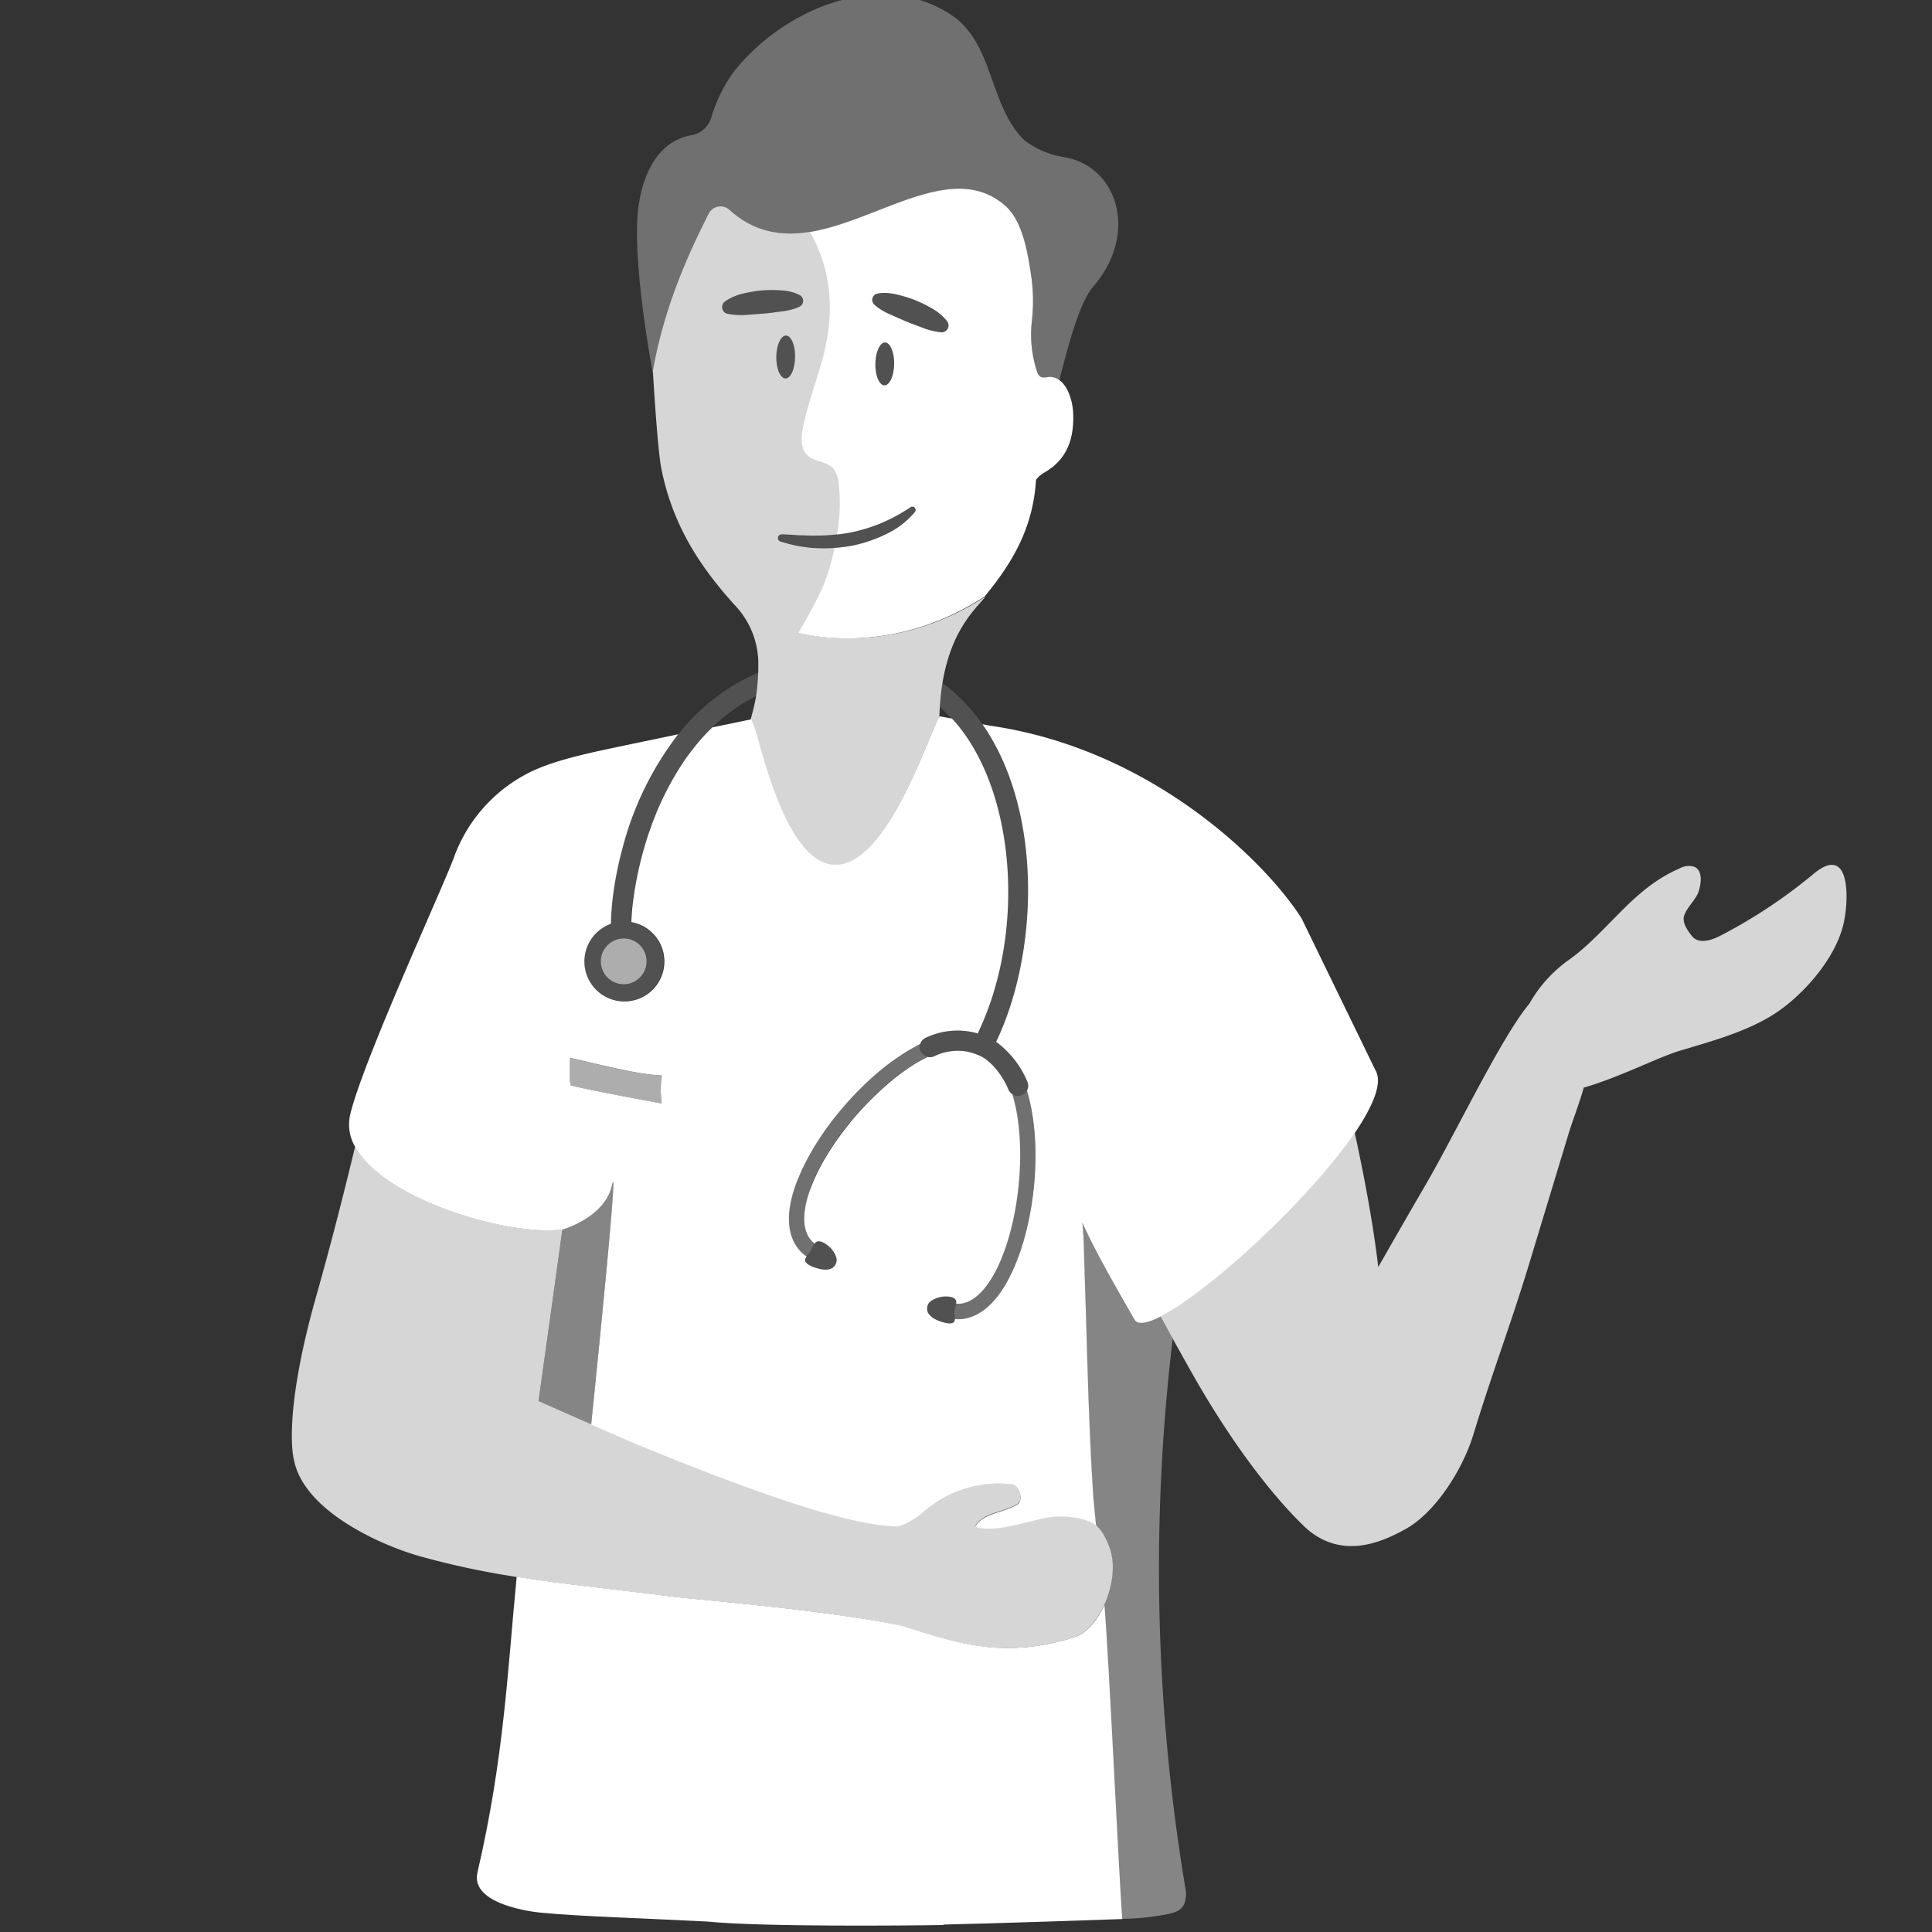
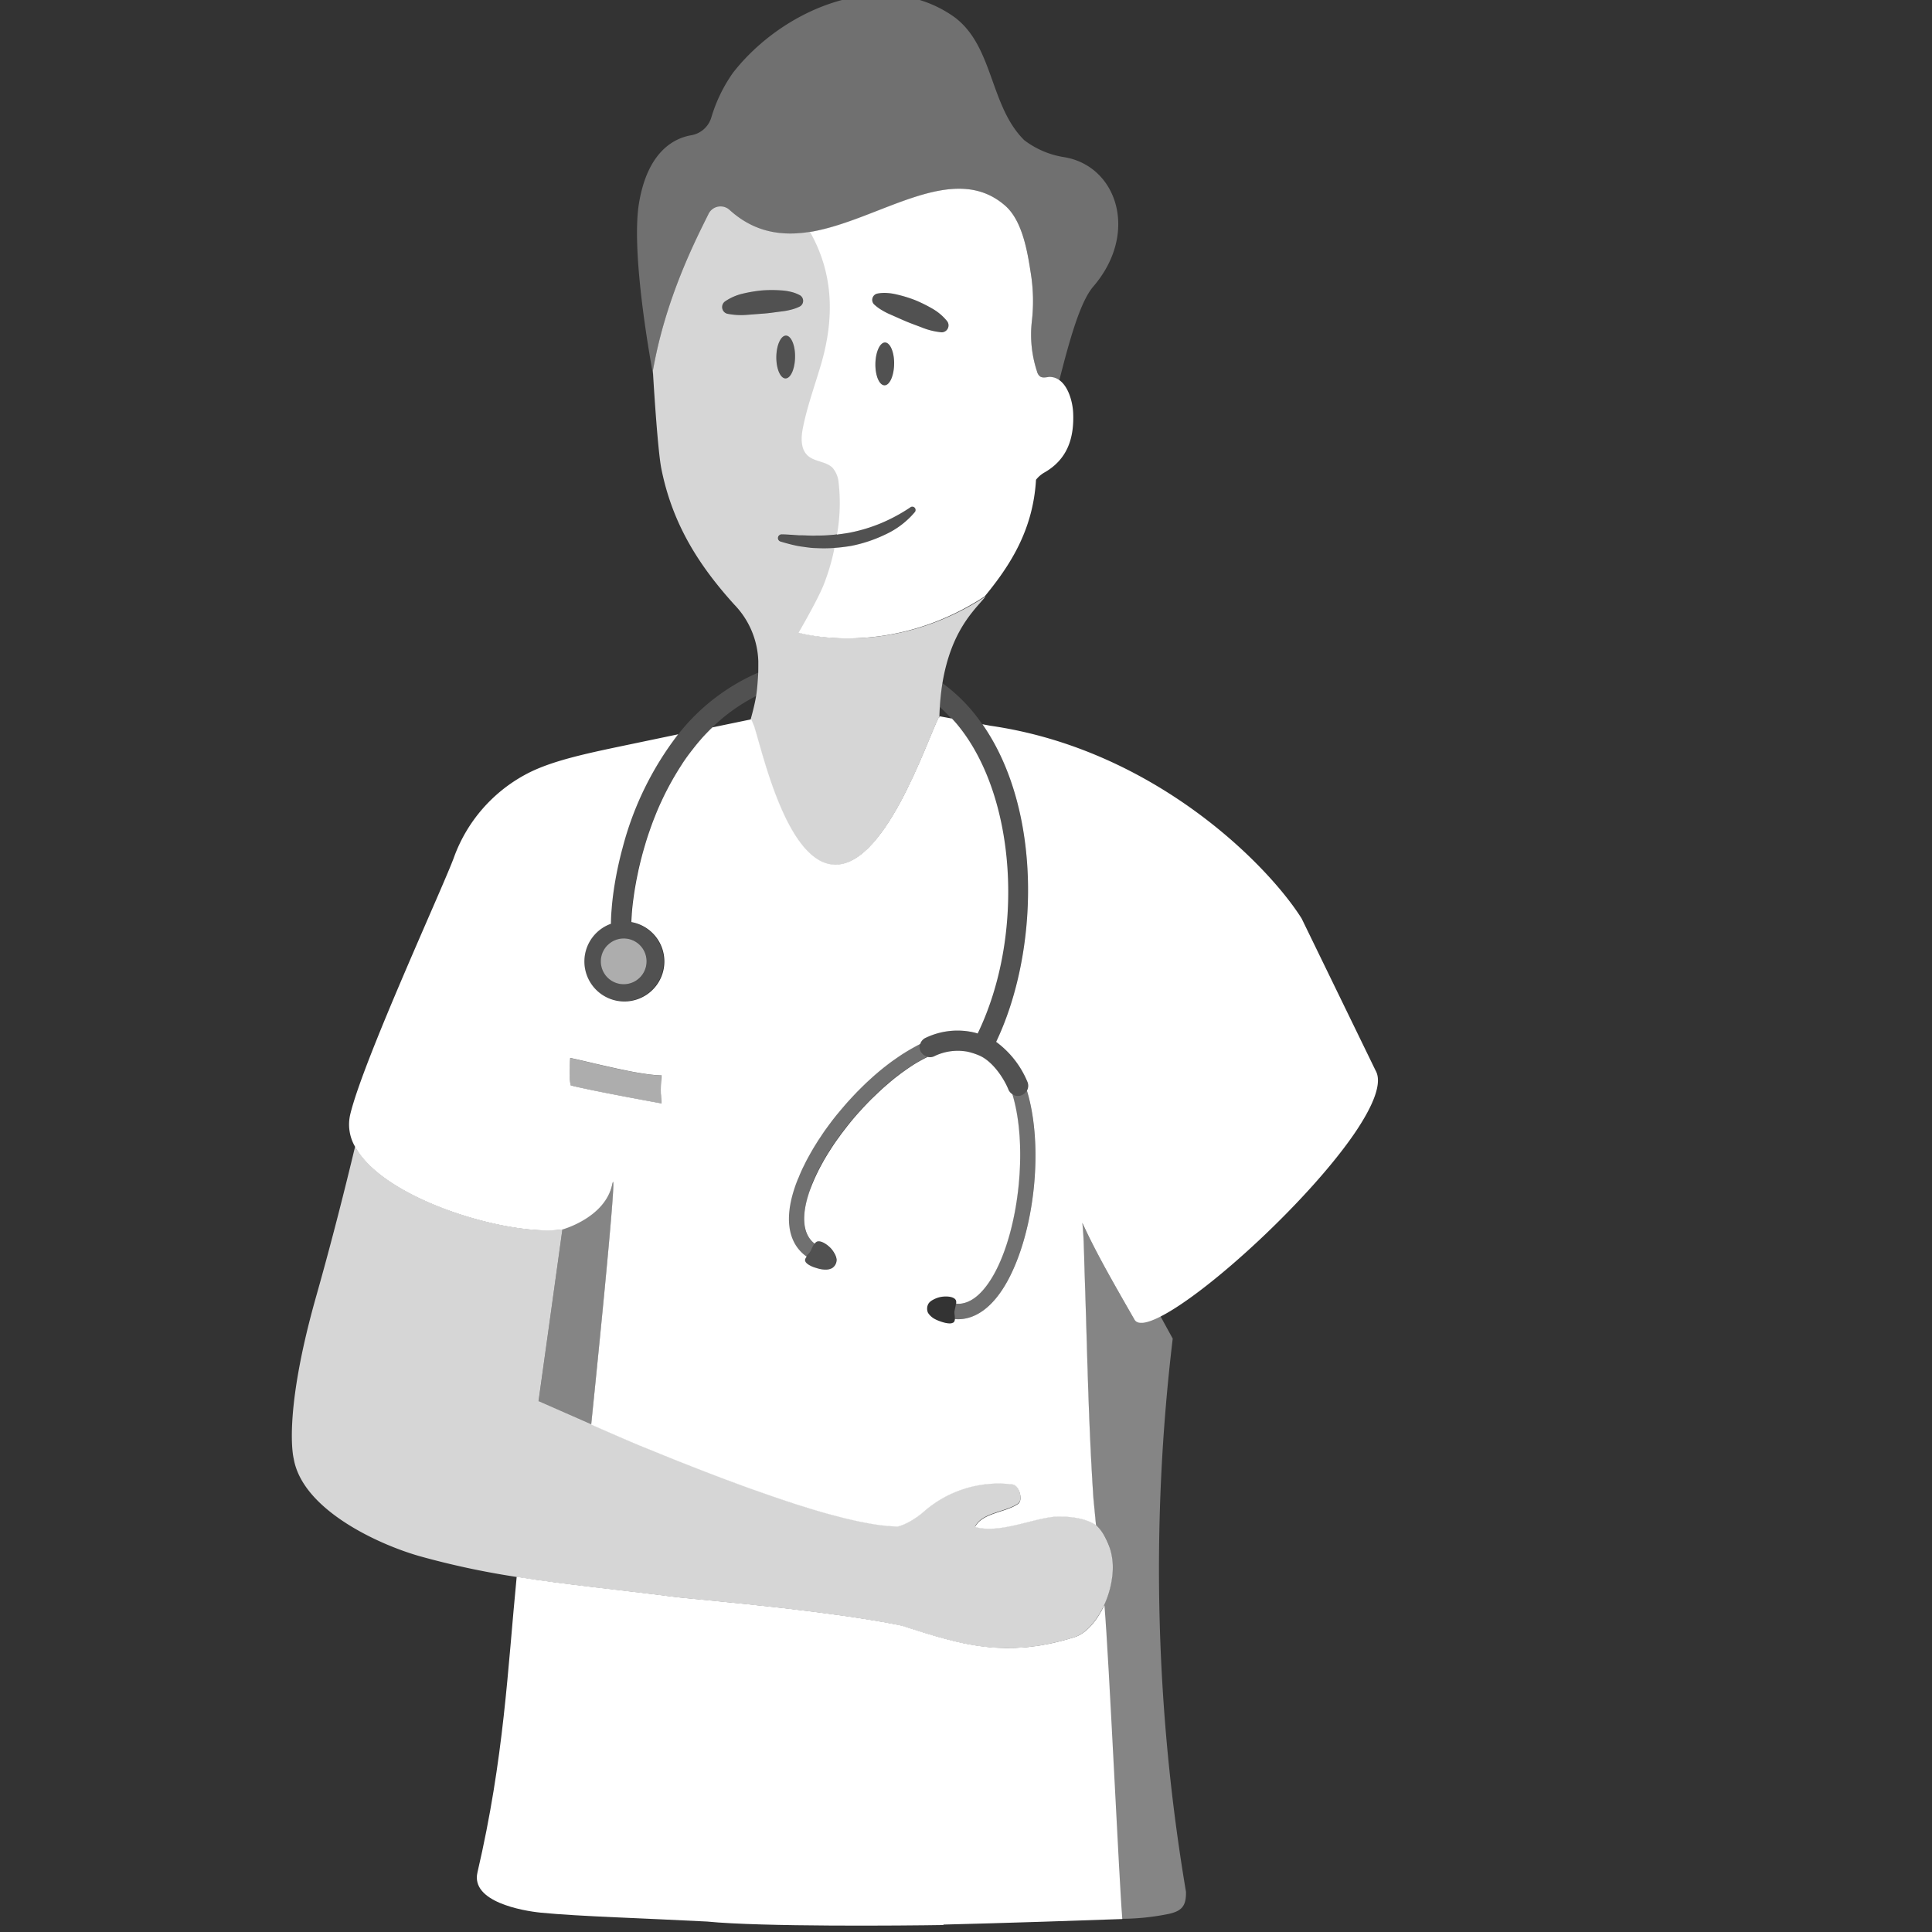
<svg xmlns="http://www.w3.org/2000/svg" viewBox="0 0 300 300">
  <rect x="0" y="0" width="300" height="300" fill="#333333" stroke="none" />
  <g fill="#fff">
    <path d="m 176.09 204.79 c -3.54 -6.17 -6 -10.47 -8.07 -14.99 .24 2.05 .27 4.37 .34 7.27 .44 12.6 .57 23.05 1.38 35.47 .02 .24 .39 4.02 .41 4.25 l .02 .02 a 6.36 6.36 0 0 1 1.16 1.45 8.1 8.1 0 0 1 1.16 2.81 9.95 9.95 0 0 1 .27 2.54 v .12 c 0 .09 -.02 .19 -.02 .28 -.01 .26 -.03 .51 -.06 .77 -.01 .07 -.02 .13 -.03 .19 a 14.71 14.71 0 0 1 -1.21 4.2 c -.01 .03 -.02 .06 -.03 .09 .73 8.72 2.27 42.74 2.77 48.69 a 37.04 37.04 0 0 0 7.35 -.77 c 2.06 -.46 2.67 -1.32 2.63 -3.42 a 301.34 301.34 0 0 1 -2.06 -85.9 q -1 -1.82 -1.92 -3.51 c -2.12 1.09 -3.61 1.35 -4.09 .44 z" opacity=".4" />
    <path d="m 158.66 170.05 a 1.63 1.63 0 0 1 -.59 .13 1.47 1.47 0 0 1 -.46 -.07 1.59 1.59 0 0 1 -.44 -.19 c 2.42 7.93 1.08 20.87 -2.86 27.96 -1.26 2.27 -3.26 4.77 -5.87 4.58 -.05 .4 -.18 .87 -.22 1.1 a 1.47 1.47 0 0 0 -.02 .27 c 0 .04 0 .08 .01 .12 0 .06 .01 .11 .01 .17 a 5.23 5.23 0 0 1 .05 .7 c .16 .01 .31 .03 .47 .03 2.85 0 5.51 -2.01 7.63 -5.82 4.29 -7.7 5.72 -20.98 3.08 -29.67 a 1.86 1.86 0 0 1 -.79 .69 z" opacity=".3" />
    <path d="m 142.95 163.27 a 1.76 1.76 0 0 1 -.13 -1.16 c -.43 .21 -.89 .45 -1.32 .7 s -.88 .52 -1.32 .8 c -.05 .03 -.12 .08 -.17 .11 -.41 .27 -.81 .54 -1.22 .83 -.09 .06 -.17 .12 -.26 .18 -.39 .28 -.77 .59 -1.15 .89 -.11 .09 -.22 .17 -.32 .25 -.36 .29 -.73 .6 -1.08 .91 -.13 .11 -.25 .21 -.38 .32 q -.51 .45 -1.01 .92 -.21 .2 -.43 .4 c -.32 .3 -.63 .61 -.94 .93 -.16 .16 -.31 .31 -.46 .47 q -.44 .46 -.86 .92 -.25 .27 -.49 .54 -.4 .45 -.79 .91 c -.17 .2 -.34 .41 -.51 .61 -.24 .3 -.48 .59 -.72 .9 -.18 .23 -.35 .45 -.52 .68 -.22 .29 -.43 .58 -.64 .87 -.18 .25 -.35 .5 -.52 .74 -.19 .28 -.38 .56 -.56 .84 s -.34 .54 -.51 .8 -.33 .53 -.49 .8 c -.17 .29 -.33 .57 -.49 .86 -.14 .25 -.28 .5 -.41 .74 -.16 .31 -.31 .62 -.47 .93 -.11 .22 -.23 .45 -.33 .67 -.16 .35 -.31 .7 -.45 1.05 -.08 .18 -.16 .36 -.23 .54 -.21 .53 -.39 1.05 -.56 1.56 -1.51 4.76 -.79 8.39 1.98 10.34 .12 -.15 .27 -.31 .41 -.46 .02 -.02 .03 -.04 .05 -.06 .04 -.05 .08 -.09 .11 -.14 a 1.34 1.34 0 0 0 .12 -.19 l .01 -.01 .01 -.01 c .02 -.05 .05 -.11 .08 -.19 a 6.83 6.83 0 0 1 .5 -.99 c -2.23 -1.7 -1.77 -4.93 -.95 -7.51 .15 -.46 .26 -1 .45 -1.47 .06 -.16 .14 -.32 .2 -.48 .13 -.32 .27 -.64 .42 -.96 .09 -.19 .19 -.39 .28 -.58 .14 -.29 .29 -.59 .45 -.89 .11 -.21 .23 -.42 .34 -.62 .16 -.28 .32 -.57 .49 -.86 .13 -.22 .26 -.43 .39 -.65 .17 -.28 .35 -.56 .54 -.84 .14 -.22 .28 -.44 .43 -.65 .19 -.28 .38 -.55 .58 -.82 .16 -.22 .31 -.44 .47 -.65 .2 -.28 .42 -.55 .63 -.82 .16 -.21 .32 -.42 .49 -.63 q .54 -.67 1.1 -1.33 c .22 -.26 .45 -.5 .67 -.75 l .54 -.6 c .24 -.26 .48 -.5 .72 -.75 .18 -.18 .35 -.36 .53 -.54 .25 -.25 .5 -.49 .75 -.73 .18 -.17 .35 -.33 .53 -.5 q .39 -.36 .78 -.71 c .17 -.15 .34 -.3 .52 -.45 .27 -.23 .54 -.46 .81 -.68 .16 -.13 .33 -.26 .49 -.39 .28 -.22 .56 -.44 .85 -.65 .14 -.11 .29 -.2 .43 -.3 .76 -.54 1.51 -1.03 2.27 -1.46 .44 -.25 .89 -.5 1.32 -.71 a 1.91 1.91 0 0 1 -.53 -.23 1.81 1.81 0 0 1 -.52 -.59 z" opacity=".3" />
-     <path d="m 148.22 204.13 c 0 -.06 -.01 -.11 -.01 -.17 0 -.04 -.01 -.08 -.01 -.12 a 1.47 1.47 0 0 1 .02 -.27 c .04 -.22 .17 -.69 .22 -1.1 .01 -.08 .01 -.14 .01 -.21 a .91 .91 0 0 0 -.03 -.3 c -.16 -.43 -.8 -.6 -1.44 -.63 a 4.72 4.72 0 0 0 -.75 .04 c -.12 .02 -.23 .04 -.33 .06 a 4.21 4.21 0 0 0 -1.05 .41 2.19 2.19 0 0 0 -.57 .42 1.24 1.24 0 0 0 -.22 .34 1.59 1.59 0 0 0 -.01 1.22 1.27 1.27 0 0 0 .1 .16 2.86 2.86 0 0 0 1.06 .89 c .13 .07 .33 .16 .57 .25 a 7.35 7.35 0 0 0 .8 .26 3.63 3.63 0 0 0 .82 .13 h .03 a 1.09 1.09 0 0 0 .52 -.11 .69 .69 0 0 0 .08 -.04 .48 .48 0 0 0 .16 -.21 .53 .53 0 0 0 .02 -.06 .97 .97 0 0 0 .05 -.26 5.38 5.38 0 0 0 -.04 -.7 z" opacity=".15" />
    <path d="m 125.91 194.26 l -.01 .01 -.01 .01 a 1.38 1.38 0 0 1 -.12 .2 c -.03 .05 -.07 .09 -.11 .14 -.02 .02 -.03 .04 -.05 .06 -.14 .16 -.29 .31 -.41 .46 -.04 .05 -.07 .1 -.11 .15 l -.03 .05 a 1.06 1.06 0 0 0 -.06 .12 .65 .65 0 0 0 -.03 .09 .6 .6 0 0 0 -.02 .08 .47 .47 0 0 0 .02 .18 .76 .76 0 0 0 .15 .26 1.92 1.92 0 0 0 .48 .36 4.22 4.22 0 0 0 .52 .26 c .18 .07 .35 .13 .53 .19 .19 .06 .37 .11 .53 .15 .14 .03 .26 .06 .35 .07 .12 .02 .25 .03 .38 .04 a 3.4 3.4 0 0 0 .42 0 1.9 1.9 0 0 0 .64 -.15 1.08 1.08 0 0 0 .13 -.05 1.54 1.54 0 0 0 .75 -1.39 2.43 2.43 0 0 0 -.3 -.86 4.22 4.22 0 0 0 -.52 -.77 c -.47 -.54 -1.44 -1.26 -2.09 -1.16 a .64 .64 0 0 0 -.26 .1 .91 .91 0 0 0 -.23 .26 6.33 6.33 0 0 0 -.47 .96 c -.02 .07 -.05 .13 -.07 .18 z" opacity=".15" />
-     <path d="m 281.61 135.69 a 80.03 80.03 0 0 1 -14.5 9.62 c -1.4 .73 -3.37 1.31 -4.36 .07 -.71 -.89 -1.57 -2.09 -1.24 -3.18 .37 -1.24 1.89 -2.57 2.27 -3.82 .4 -1.33 .61 -3.16 -.65 -3.77 a 2.86 2.86 0 0 0 -2.32 .24 c -7.29 3.11 -11.1 9.81 -17.14 14.16 a 20.89 20.89 0 0 0 -6.2 6.86 c -4.2 4.95 -11.42 20.02 -15.88 27.72 q -3.81 6.56 -7.58 13.16 c -.77 -6.72 -2.25 -14.43 -3.65 -20.88 -7.04 10.33 -22.61 24.67 -30.16 28.52 q .91 1.68 1.92 3.51 1.41 2.55 3 5.37 c 7.77 13.7 14.45 20.88 17.04 23.39 a 12.72 12.72 0 0 0 1.11 1.02 l .04 .04 c 5.28 4.19 10.9 1.94 14.88 -.25 4.8 -2.64 9 -9.46 10.6 -14.73 2.78 -9.17 5.83 -17.17 8.61 -26.34 l 6.16 -20.33 c .65 -2.14 1.65 -4.64 2.37 -7.19 5.39 -1.53 11.51 -4.7 14.91 -5.72 4.84 -1.46 10.94 -3.07 15.38 -6.19 4.17 -2.93 8.75 -8.23 10 -13.35 .91 -3.66 1.23 -12.8 -4.61 -7.93 z" opacity=".8" />
    <path d="m 171.46 249.29 c -1.14 2.44 -2.84 4.37 -4.58 4.92 q -1.03 .32 -2.01 .58 c -.23 .06 -.44 .1 -.66 .16 -.42 .1 -.85 .21 -1.26 .29 -.26 .05 -.52 .09 -.78 .14 -.36 .07 -.72 .14 -1.07 .19 -.28 .04 -.54 .07 -.81 .1 -.32 .04 -.65 .09 -.97 .11 -.28 .03 -.55 .04 -.82 .05 -.3 .02 -.61 .04 -.9 .06 -.28 .01 -.54 .01 -.81 .01 -.29 0 -.57 .01 -.85 0 s -.54 -.02 -.8 -.03 -.55 -.02 -.82 -.04 -.53 -.05 -.79 -.07 -.54 -.05 -.8 -.08 -.52 -.07 -.78 -.11 -.53 -.08 -.79 -.12 -.51 -.09 -.77 -.14 -.52 -.1 -.78 -.15 -.5 -.11 -.75 -.17 c -.26 -.06 -.53 -.12 -.79 -.18 -.25 -.06 -.49 -.13 -.74 -.19 -.27 -.07 -.54 -.14 -.8 -.21 -.24 -.07 -.48 -.14 -.73 -.2 -.28 -.08 -.55 -.16 -.83 -.24 l -.7 -.21 -.89 -.27 -.67 -.21 -1.1 -.35 -.48 -.15 -.47 -.15 -.71 -.22 c -.44 -.09 -.9 -.18 -1.36 -.27 l -.43 -.08 q -.5 -.1 -1.02 -.19 l -.47 -.08 q -.59 -.1 -1.19 -.2 l -.29 -.05 q -.74 -.12 -1.51 -.24 l -.44 -.07 q -.56 -.09 -1.12 -.17 l -.55 -.08 q -.57 -.08 -1.14 -.16 l -.45 -.06 q -.78 -.11 -1.57 -.21 l -.36 -.05 q -.63 -.08 -1.27 -.17 l -.54 -.07 -1.14 -.14 -.5 -.06 c -1.08 -.13 -2.15 -.26 -3.2 -.38 l -.44 -.05 -1.2 -.13 -.41 -.05 -1.42 -.15 -.11 -.01 -1.57 -.17 -.19 -.02 -1.35 -.14 -.2 -.02 -1.41 -.14 c -1.97 -.2 -3.72 -.37 -5.17 -.51 h -.02 l -.58 -.06 -.53 -.05 -.34 -.03 -.78 -.08 -.18 -.02 -.51 -.06 -.18 -.02 c -.19 -.02 -.37 -.04 -.51 -.06 -8.08 -1.05 -16.08 -1.8 -24.01 -3.05 l -.06 -.01 c -1.41 14.4 -1.95 28.11 -6.09 45.9 -1.06 4.55 6.95 5.96 9.83 6.25 5.98 .59 16.37 .88 25.83 1.38 8.49 .84 30.51 .64 36.69 .54 l -.01 -.07 c 8.48 -.2 23.62 -.7 27.79 -.86 -.5 -5.95 -2.04 -39.97 -2.77 -48.69 z" />
    <path d="m 104.77 247.98 l .18 .02 .51 .06 .18 .02 .78 .08 .34 .03 .53 .05 .58 .06 h .02 c 1.79 .18 4.05 .39 6.58 .65 l .2 .02 1.35 .14 .19 .02 1.57 .17 .11 .01 1.42 .15 .41 .05 1.2 .13 .44 .05 c 1.06 .12 2.13 .25 3.2 .38 l .5 .06 q .57 .07 1.14 .14 l .54 .07 q .64 .08 1.27 .17 l .36 .05 q .79 .1 1.57 .21 l .45 .06 q .57 .08 1.14 .16 l .55 .08 q .57 .08 1.12 .17 l .44 .07 q .76 .12 1.51 .24 l .29 .05 q .6 .1 1.19 .2 l .46 .08 c .35 .06 .68 .12 1.02 .19 l .43 .08 c .46 .09 .92 .18 1.36 .27 l 1.17 .37 .49 .15 1.1 .35 .67 .21 c .3 .09 .6 .18 .89 .27 .23 .07 .47 .14 .7 .21 .28 .08 .56 .16 .83 .24 .24 .07 .48 .14 .73 .2 .27 .07 .54 .14 .8 .21 .25 .06 .49 .13 .74 .19 .26 .06 .53 .12 .79 .18 s .5 .12 .75 .17 .52 .1 .78 .15 .51 .1 .77 .14 .52 .08 .79 .12 .52 .08 .78 .11 .54 .06 .8 .08 .52 .06 .79 .07 .55 .03 .82 .04 .53 .03 .8 .03 .57 0 .85 0 .54 0 .81 -.01 c .3 -.01 .6 -.04 .91 -.05 .27 -.02 .54 -.03 .82 -.06 .32 -.03 .64 -.07 .97 -.11 .27 -.03 .54 -.06 .81 -.1 .35 -.05 .71 -.12 1.07 -.19 .26 -.05 .51 -.09 .78 -.14 .41 -.09 .84 -.19 1.26 -.29 .22 -.05 .44 -.1 .66 -.16 .66 -.17 1.33 -.36 2.01 -.58 1.74 -.55 3.44 -2.48 4.58 -4.92 .02 -.04 .04 -.08 .05 -.12 a 14.74 14.74 0 0 0 1.21 -4.2 c .01 -.06 .02 -.13 .03 -.19 .03 -.26 .05 -.51 .06 -.77 .01 -.14 .02 -.27 .02 -.41 a 9.95 9.95 0 0 0 -.27 -2.54 8.3 8.3 0 0 0 -.23 -.8 11.02 11.02 0 0 0 -.94 -2.01 6.38 6.38 0 0 0 -1.16 -1.45 c -.01 -.01 -.03 -.02 -.04 -.04 -1.88 -1.3 -4.71 -1.31 -5.41 -1.34 -3.56 -.14 -9.23 2.79 -13.34 1.62 1.08 -2.21 4.82 -2.25 6.69 -3.6 .82 -.59 .16 -2.91 -.91 -3.01 a 17.53 17.53 0 0 0 -13.66 4.17 c -.34 .29 -.66 .54 -.98 .78 -.12 .08 -.23 .16 -.34 .24 -.2 .14 -.4 .27 -.59 .38 -.13 .08 -.27 .16 -.4 .23 -.17 .09 -.35 .18 -.52 .26 -.13 .06 -.26 .13 -.39 .18 a 7.88 7.88 0 0 1 -.89 .3 c -.49 -.01 -1.02 -.05 -1.57 -.1 -.14 -.01 -.28 -.03 -.42 -.04 -.55 -.06 -1.12 -.13 -1.72 -.22 l -.08 -.01 c -.58 -.09 -1.18 -.2 -1.8 -.33 l -.55 -.11 c -.61 -.13 -1.22 -.27 -1.86 -.42 l -.4 -.1 q -.87 -.21 -1.76 -.46 -.39 -.1 -.78 -.21 -.83 -.23 -1.68 -.48 c -.36 -.11 -.73 -.22 -1.1 -.33 q -.7 -.21 -1.41 -.44 c -.37 -.12 -.74 -.24 -1.12 -.36 s -.77 -.25 -1.15 -.38 q -1.08 -.36 -2.18 -.74 l -.75 -.26 q -.78 -.27 -1.56 -.55 l -.28 -.1 q -1.73 -.62 -3.46 -1.26 h -.01 c -2.49 -.93 -4.97 -1.88 -7.39 -2.84 l -.08 -.03 q -1.63 -.65 -3.21 -1.28 l -.59 -.24 c -1.08 -.43 -2.14 -.87 -3.17 -1.29 -.27 -.11 -.55 -.23 -.83 -.35 -1.52 -.63 -3.19 -1.36 -4.96 -2.14 l -1.74 -.77 v .03 l -8.05 -3.54 -.13 -.05 1.74 -12.48 1.97 -14.21 c -8.06 1.14 -27.7 -4.53 -32.19 -12.86 -1.53 6.4 -3.61 14.67 -6.05 23.28 -5.25 18.56 -3.49 25.16 -3.49 25.16 1.35 7.96 13.15 13.33 19.45 15.14 a 127.2 127.2 0 0 0 15.19 3.26 c 7.93 1.25 15.93 2 24.01 3.05 .15 .02 .33 .04 .52 .06 z" opacity=".8" />
    <path d="m 88.44 166.88 a 9.3 9.3 0 0 0 .16 1.66 c .27 .07 .61 .16 1.01 .25 3.86 .88 13.11 2.56 13.11 2.56 s -.04 -.31 -.07 -.79 c -.01 -.18 -.02 -.38 -.03 -.6 a 19.84 19.84 0 0 1 .02 -2.17 c .02 -.26 .04 -.53 .08 -.79 a 21.32 21.32 0 0 1 -2.6 -.25 c -.82 -.12 -1.7 -.28 -2.6 -.45 q -.72 -.14 -1.45 -.3 c -.88 -.19 -1.76 -.38 -2.6 -.58 -2.05 -.47 -3.88 -.92 -4.95 -1.13 a 25.65 25.65 0 0 0 -.08 2.59 z" opacity=".6" />
    <path d="m 148.5 112.49 c 9.26 11.09 3.24 47.99 3.24 47.99 -.32 -.1 -.63 -.17 -.94 -.23 a 11.47 11.47 0 0 0 -7.11 .89 1.5 1.5 0 0 0 -.77 2.08 1.56 1.56 0 0 0 .55 .68 2.03 2.03 0 0 0 .53 .23 1.55 1.55 0 0 0 .97 -.08 8.11 8.11 0 0 1 5.25 -.72 10.54 10.54 0 0 1 1.8 .57 c 2.17 .89 3.88 3.69 4.54 5.34 a 1.47 1.47 0 0 0 .98 .86 2.09 2.09 0 0 0 .47 .08 1.57 1.57 0 0 0 .59 -.11 1.75 1.75 0 0 0 .91 -.81 1.67 1.67 0 0 0 0 -1.3 14.41 14.41 0 0 0 -4.84 -6.17 c 6.66 -13.96 7.24 -35.92 -2.13 -49.32 -.49 -.7 -1 -1.38 -1.54 -2.03 a 26.34 26.34 0 0 0 -4.67 -4.37 c -.19 1.13 -.32 2.36 -.41 3.7 a 22.99 22.99 0 0 1 2.58 2.72 z" opacity=".15" />
    <path d="m 100.4 149.28 a 3.54 3.54 0 0 0 -6.01 -2.55 c -.02 .02 -.04 .03 -.05 .04 a 3.55 3.55 0 1 0 6.06 2.51 z" opacity=".6" />
    <path d="m 96.6 131.75 l -.03 .1 c -.34 1.26 -.63 2.49 -.86 3.68 -.01 .06 -.02 .12 -.03 .17 -.1 .51 -.19 1.01 -.27 1.5 -.02 .1 -.03 .2 -.05 .29 -.17 1.07 -.3 2.08 -.39 3.04 -.01 .12 -.02 .23 -.03 .35 -.03 .35 -.06 .69 -.08 1.03 -.01 .12 -.02 .24 -.02 .36 -.02 .42 -.04 .83 -.04 1.21 a 6.17 6.17 0 1 0 3.17 -.27 c .01 -.37 .04 -.77 .07 -1.19 .01 -.1 .02 -.2 .02 -.3 .03 -.43 .08 -.87 .13 -1.34 0 -.03 .01 -.07 .01 -.1 .05 -.44 .12 -.91 .19 -1.38 .02 -.11 .03 -.22 .05 -.34 .08 -.51 .17 -1.04 .27 -1.58 .01 -.06 .02 -.12 .04 -.17 q .14 -.76 .32 -1.55 c .03 -.11 .05 -.22 .07 -.33 .13 -.58 .27 -1.17 .43 -1.76 .02 -.08 .04 -.16 .07 -.24 q .22 -.82 .47 -1.66 c .03 -.1 .06 -.21 .09 -.31 q .28 -.93 .61 -1.87 c .03 -.1 .07 -.19 .1 -.29 .2 -.57 .42 -1.15 .64 -1.73 .04 -.09 .07 -.18 .11 -.27 q .38 -.95 .8 -1.9 c .05 -.12 .11 -.23 .16 -.34 q .4 -.87 .83 -1.72 c .04 -.08 .08 -.16 .12 -.23 q .48 -.93 1.01 -1.84 c .08 -.13 .15 -.26 .23 -.39 .33 -.56 .68 -1.12 1.04 -1.67 .04 -.06 .08 -.12 .11 -.18 .39 -.58 .8 -1.15 1.23 -1.72 .1 -.14 .21 -.28 .32 -.41 .41 -.53 .84 -1.05 1.28 -1.56 .03 -.04 .07 -.08 .1 -.12 .46 -.52 .95 -1.03 1.45 -1.52 .07 -.07 .14 -.15 .21 -.22 h .02 a 27.99 27.99 0 0 1 6.91 -4.94 22.18 22.18 0 0 0 .33 -3.63 31.99 31.99 0 0 0 -12.54 9.67 49.07 49.07 0 0 0 -8.67 17.67 z m 3.82 17.53 a 3.55 3.55 0 0 1 -3.55 3.55 3.55 3.55 0 0 1 -2.51 -6.06 c .02 -.02 .04 -.03 .05 -.04 a 3.54 3.54 0 0 1 6.01 2.55 z" opacity=".15" />
    <path d="m 110 33.3 a 2.08 2.08 0 0 1 3.23 -.71 c 3.93 3.6 8.26 4.16 12.7 3.43 10.75 -1.79 22.03 -11.23 30.18 -4.05 2.62 2.31 3.42 7.01 3.92 10.27 a 27.38 27.38 0 0 1 .2 7.63 17.78 17.78 0 0 0 .76 7.72 1.8 1.8 0 0 0 .49 .86 c .4 .29 .94 .14 1.43 .12 a 2.85 2.85 0 0 1 1.58 .48 c 1.63 -6.42 3.26 -12.21 5.27 -14.55 7.16 -8.32 3.7 -18.77 -4.54 -20.1 a 13.69 13.69 0 0 1 -6.17 -2.63 c -5.42 -5.34 -4.75 -14.72 -10.97 -19.2 -11.03 -7.72 -26.48 -1.27 -34.27 8.74 a 23.77 23.77 0 0 0 -3.36 6.94 3.95 3.95 0 0 1 -3.11 2.75 c -2.68 .46 -6.74 2.52 -8.1 10.44 -1.24 7.22 1.4 22.57 2.17 26.73 -.02 -.36 -.03 -.56 -.03 -.56 1.98 -11.33 6.73 -20.5 8.62 -24.31 z" opacity=".3" />
    <path d="m 161.48 58.44 a 1.5 1.5 0 0 1 -.46 -.78 18.18 18.18 0 0 1 -.79 -7.8 27.38 27.38 0 0 0 -.2 -7.63 c -.5 -3.25 -1.3 -7.96 -3.92 -10.27 -8.15 -7.18 -19.58 2.28 -30.33 4.06 a 24.14 24.14 0 0 1 1.81 4 c 1.43 4.15 1.96 9.54 -.1 16.56 -.97 3.31 -2.17 6.56 -2.83 9.94 -.29 1.48 -.34 3.23 .77 4.23 1.08 .99 2.88 .87 3.89 1.93 a 4.11 4.11 0 0 1 .9 2.26 27.99 27.99 0 0 1 -.25 8.06 c .61 -.07 1.22 -.16 1.82 -.26 a 25.39 25.39 0 0 0 4.97 -1.48 26.71 26.71 0 0 0 4.57 -2.46 l .05 -.04 a .51 .51 0 0 1 .6 .03 .52 .52 0 0 1 .08 .72 13.17 13.17 0 0 1 -4.53 3.46 22.12 22.12 0 0 1 -5.37 1.8 c -.86 .14 -1.72 .25 -2.58 .31 a 33.56 33.56 0 0 1 -1.73 5.85 c -1.06 2.55 -3.85 7.32 -3.85 7.32 s 13.91 4.16 28.87 -5.62 c -.02 .03 -.04 .06 -.06 .09 3.98 -4.82 7.6 -10.34 8.06 -18.22 a 4.5 4.5 0 0 1 1.36 -1.16 c 3.5 -2.03 4.58 -5.28 4.41 -9.23 -.07 -1.61 -.71 -4.15 -2.24 -5.15 a 2.53 2.53 0 0 0 -1.49 -.43 c -.48 .05 -1.03 .2 -1.43 -.09 z m -24.14 1.39 c -.81 -.01 -1.44 -1.51 -1.41 -3.34 s .7 -3.32 1.5 -3.31 1.44 1.51 1.41 3.34 -.69 3.32 -1.49 3.31 z m 8.78 -8.24 h -.02 a 10.84 10.84 0 0 1 -2.78 -.67 c -.86 -.34 -1.73 -.64 -2.57 -.99 s -1.68 -.74 -2.53 -1.11 a 10.17 10.17 0 0 1 -1.25 -.64 6.6 6.6 0 0 1 -1.2 -.88 l -.02 -.01 a 1 1 0 0 1 .47 -1.7 5.67 5.67 0 0 1 1.55 -.09 8.23 8.23 0 0 1 1.48 .23 20.3 20.3 0 0 1 2.84 .87 22.28 22.28 0 0 1 2.66 1.31 8.09 8.09 0 0 1 2.31 1.95 1.08 1.08 0 0 1 -.93 1.74 z" />
    <path d="m 116.59 111.71 l .46 1.1 c 1.38 4.39 5 20.4 11.94 21.43 8.27 1.22 14.88 -19.16 16.87 -23 h .01 a 40.49 40.49 0 0 1 .45 -5.05 c 1.35 -8.25 4.93 -11.39 6.65 -13.48 .02 -.03 .04 -.06 .06 -.09 -14.96 9.78 -28.87 5.62 -28.87 5.62 s 2.79 -4.77 3.85 -7.32 a 33.51 33.51 0 0 0 1.73 -5.85 22.54 22.54 0 0 1 -3.04 .04 10.02 10.02 0 0 1 -1.4 -.12 c -.46 -.06 -.93 -.12 -1.39 -.2 -.91 -.18 -1.81 -.42 -2.7 -.69 a .57 .57 0 0 1 .17 -1.12 h .05 c .9 .01 1.79 .1 2.67 .15 .89 -.02 1.76 .09 2.64 .04 a 25.81 25.81 0 0 0 3.38 -.21 27.96 27.96 0 0 0 .25 -8.06 4.11 4.11 0 0 0 -.9 -2.26 c -1.01 -1.06 -2.81 -.94 -3.89 -1.93 -1.11 -1.01 -1.06 -2.76 -.77 -4.23 .66 -3.38 1.86 -6.63 2.83 -9.94 2.06 -7.02 1.53 -12.41 .1 -16.56 a 24.06 24.06 0 0 0 -1.81 -4 c -4.44 .74 -8.77 .17 -12.7 -3.43 a 2.08 2.08 0 0 0 -3.23 .71 c -1.89 3.82 -6.64 12.98 -8.62 24.31 0 0 .01 .2 .03 .56 .14 2.4 .74 11.84 1.27 14.58 1.75 8.84 6.02 15.28 11.33 21.16 a 13.25 13.25 0 0 1 3.74 8.81 c 0 .64 0 1.22 -.01 1.77 -.06 1.09 -.14 2.5 -.33 3.63 -.17 1 -.44 2.15 -.84 3.6 h .02 z m 5.38 -52.95 c -.8 -.01 -1.44 -1.51 -1.42 -3.34 s .7 -3.32 1.5 -3.31 1.44 1.5 1.41 3.34 -.68 3.32 -1.49 3.31 z m -6.11 -9.86 a 10.86 10.86 0 0 1 -2.86 -.17 h -.02 a 1.07 1.07 0 0 1 -.65 -.43 1.08 1.08 0 0 1 .26 -1.5 8.12 8.12 0 0 1 2.77 -1.21 22.16 22.16 0 0 1 2.93 -.49 20.26 20.26 0 0 1 2.97 -.01 8.24 8.24 0 0 1 1.48 .21 5.66 5.66 0 0 1 1.46 .54 .98 .98 0 0 1 .41 .44 1 1 0 0 1 -.45 1.33 l -.02 .01 a 6.63 6.63 0 0 1 -1.4 .49 10.09 10.09 0 0 1 -1.38 .25 c -.92 .11 -1.83 .26 -2.74 .33 s -1.84 .14 -2.76 .21 z" opacity=".8" />
    <path d="m 116.55 111.8 c .11 .07 -.64 3.07 -.45 3.7 11.1 28.12 18.31 24.53 29.82 -2.62 .01 -.25 -.07 -.67 -.06 -1.66 h -.01 c -1.98 3.84 -8.59 24.22 -16.87 23 -6.94 -1.02 -10.56 -17.03 -11.94 -21.43 l -.46 -1.1 h -.02 c -.01 .03 -.02 .06 -.02 .09 z" />
    <path d="m 213.61 166.25 l -11.49 -23.62 c -5.23 -8.33 -22.92 -26.28 -48.35 -29.94 l -1.22 -.23 c 9.36 13.4 8.79 35.37 2.13 49.32 a 14.65 14.65 0 0 1 4.87 6.24 1.57 1.57 0 0 1 -.09 1.34 c 2.64 8.68 1.2 21.96 -3.08 29.67 -2.12 3.81 -4.78 5.82 -7.63 5.82 -.16 0 -.31 -.02 -.47 -.03 a .98 .98 0 0 1 -.05 .26 .52 .52 0 0 1 -.02 .06 .47 .47 0 0 1 -.15 .21 .69 .69 0 0 1 -.08 .04 1.11 1.11 0 0 1 -.52 .11 h -.03 a 3.69 3.69 0 0 1 -.82 -.13 7.41 7.41 0 0 1 -.8 -.26 c -.24 -.09 -.44 -.18 -.57 -.25 a 2.85 2.85 0 0 1 -1.06 -.89 1.21 1.21 0 0 1 -.1 -.16 1.59 1.59 0 0 1 .01 -1.22 1.26 1.26 0 0 1 .22 -.34 2.19 2.19 0 0 1 .57 -.42 4.24 4.24 0 0 1 1.05 -.41 c .1 -.02 .21 -.04 .33 -.06 a 4.71 4.71 0 0 1 .75 -.04 c .65 .02 1.28 .2 1.44 .63 a .8 .8 0 0 1 .03 .29 c 0 .07 0 .14 -.01 .21 2.6 .19 4.6 -2.31 5.87 -4.58 3.94 -7.08 5.29 -20.02 2.86 -27.96 a 1.57 1.57 0 0 1 -.62 -.74 c -.66 -1.64 -2.42 -4.41 -4.59 -5.3 a 10.6 10.6 0 0 0 -1.74 -.56 8.3 8.3 0 0 0 -5.24 .73 1.56 1.56 0 0 1 -.97 .08 q -.65 .32 -1.31 .69 t -1.35 .83 c -.3 .2 -.61 .41 -.91 .63 -.14 .1 -.29 .2 -.43 .3 -.28 .21 -.56 .43 -.85 .65 -.16 .13 -.33 .25 -.49 .39 -.27 .22 -.54 .45 -.81 .68 -.17 .15 -.35 .3 -.52 .45 q -.4 .35 -.78 .71 c -.18 .16 -.35 .33 -.53 .5 -.25 .24 -.51 .49 -.76 .73 -.18 .18 -.35 .36 -.53 .54 -.24 .25 -.48 .5 -.72 .75 -.18 .2 -.36 .4 -.54 .6 -.23 .25 -.45 .5 -.67 .75 q -.56 .65 -1.1 1.33 c -.17 .21 -.33 .42 -.49 .63 -.21 .27 -.42 .54 -.63 .82 -.16 .22 -.31 .44 -.47 .65 -.2 .27 -.39 .55 -.58 .82 -.15 .22 -.29 .44 -.43 .65 -.18 .28 -.36 .56 -.54 .84 -.13 .22 -.26 .43 -.39 .65 q -.26 .43 -.49 .86 c -.12 .21 -.23 .42 -.34 .62 -.16 .3 -.31 .59 -.45 .89 -.1 .19 -.19 .39 -.28 .58 -.15 .32 -.29 .64 -.42 .96 -.07 .16 -.14 .32 -.2 .48 -.19 .47 -.36 .94 -.5 1.41 -.82 2.58 -1.24 5.91 .98 7.61 a .9 .9 0 0 1 .23 -.26 .64 .64 0 0 1 .26 -.1 c .65 -.1 1.62 .62 2.09 1.16 a 4.22 4.22 0 0 1 .52 .77 2.47 2.47 0 0 1 .3 .86 1.54 1.54 0 0 1 -.75 1.39 1.22 1.22 0 0 1 -.13 .05 1.89 1.89 0 0 1 -.63 .15 3.4 3.4 0 0 1 -.42 0 c -.14 -.01 -.27 -.02 -.39 -.04 -.09 -.02 -.21 -.04 -.35 -.07 -.16 -.04 -.34 -.09 -.53 -.15 -.17 -.05 -.35 -.11 -.53 -.18 a 4.3 4.3 0 0 1 -.52 -.26 1.87 1.87 0 0 1 -.48 -.37 .74 .74 0 0 1 -.15 -.26 .49 .49 0 0 1 -.02 -.19 .5 .5 0 0 1 .02 -.08 .65 .65 0 0 1 .03 -.09 .91 .91 0 0 1 .06 -.12 c .01 -.02 .02 -.03 .03 -.05 .03 -.05 .07 -.1 .11 -.15 -2.77 -1.95 -3.49 -5.58 -1.98 -10.34 .16 -.52 .35 -1.04 .56 -1.56 .07 -.18 .16 -.36 .23 -.54 .14 -.35 .29 -.7 .45 -1.05 .1 -.22 .22 -.45 .33 -.67 .15 -.31 .3 -.62 .47 -.93 .13 -.25 .27 -.5 .41 -.75 .16 -.29 .32 -.57 .49 -.86 .16 -.27 .32 -.53 .49 -.8 s .33 -.54 .51 -.8 .37 -.56 .56 -.84 c .17 -.25 .34 -.5 .52 -.74 .21 -.29 .42 -.58 .64 -.87 .17 -.23 .34 -.46 .52 -.68 .23 -.3 .47 -.6 .72 -.89 .17 -.21 .34 -.41 .51 -.61 q .39 -.46 .79 -.92 c .16 -.18 .32 -.36 .49 -.54 q .43 -.47 .87 -.93 c .15 -.16 .3 -.32 .46 -.47 q .46 -.47 .94 -.93 c .14 -.14 .28 -.27 .42 -.4 .34 -.31 .67 -.62 1.01 -.92 .13 -.11 .25 -.22 .38 -.33 .36 -.31 .72 -.61 1.08 -.9 .11 -.09 .22 -.17 .32 -.25 .38 -.3 .77 -.6 1.16 -.88 .09 -.06 .17 -.12 .26 -.18 .41 -.29 .82 -.57 1.23 -.84 .05 -.04 .11 -.07 .16 -.1 .44 -.28 .89 -.55 1.33 -.8 s .87 -.48 1.3 -.7 a 1.55 1.55 0 0 1 .87 -.97 11.43 11.43 0 0 1 7.1 -.9 c .31 .06 .63 .14 .95 .24 7.39 -15.28 6.03 -36.95 -3.22 -48.04 -.25 -.3 -.51 -.58 -.77 -.86 l -1.88 -.35 h -.01 c -1.98 3.84 -8.59 24.22 -16.87 23 -6.94 -1.02 -10.56 -17.03 -11.94 -21.43 l -.46 -1.1 h -.02 l -6.03 1.25 c -.08 .08 -.15 .15 -.23 .22 -.5 .5 -.99 1 -1.45 1.52 -.03 .04 -.07 .08 -.1 .12 -.45 .51 -.87 1.03 -1.28 1.56 q -.16 .2 -.32 .41 c -.43 .56 -.84 1.13 -1.23 1.72 -.04 .06 -.08 .12 -.11 .18 -.36 .55 -.71 1.11 -1.04 1.67 -.08 .13 -.15 .26 -.23 .39 -.35 .61 -.69 1.22 -1.01 1.84 -.04 .08 -.08 .16 -.12 .23 q -.44 .86 -.83 1.72 c -.05 .11 -.11 .23 -.16 .34 q -.43 .95 -.8 1.9 c -.04 .09 -.07 .18 -.11 .27 q -.34 .87 -.64 1.73 c -.03 .1 -.07 .19 -.1 .29 q -.33 .94 -.61 1.87 c -.03 .1 -.06 .21 -.09 .31 q -.25 .84 -.47 1.66 c -.02 .08 -.04 .16 -.06 .24 -.16 .6 -.3 1.19 -.43 1.76 -.03 .11 -.05 .22 -.07 .33 q -.17 .79 -.32 1.55 c -.01 .06 -.02 .12 -.03 .17 -.1 .54 -.19 1.07 -.27 1.58 -.02 .11 -.03 .23 -.05 .34 -.07 .48 -.13 .94 -.19 1.38 0 .03 -.01 .07 -.01 .1 -.05 .47 -.1 .91 -.13 1.34 -.01 .1 -.02 .2 -.02 .3 -.03 .42 -.05 .82 -.07 1.19 a 6.21 6.21 0 1 1 -3.17 .27 c .01 -.38 .02 -.79 .04 -1.21 0 -.12 .01 -.24 .02 -.36 .02 -.33 .05 -.67 .08 -1.03 .01 -.12 .02 -.23 .03 -.35 .09 -.95 .22 -1.97 .39 -3.04 .02 -.1 .03 -.2 .05 -.29 .08 -.49 .17 -.99 .27 -1.5 .01 -.06 .02 -.11 .03 -.17 .24 -1.18 .52 -2.42 .86 -3.68 l .03 -.1 a 49.02 49.02 0 0 1 8.65 -17.7 l -7.08 1.48 c -6.67 1.4 -12.61 2.56 -16.71 4.81 a 23.84 23.84 0 0 0 -10.99 12.71 c -1.47 4.18 -14.17 31.65 -16.16 40.09 a 6.86 6.86 0 0 0 .76 4.94 c 4.49 8.33 24.13 14 32.19 12.86 h .03 c .27 -.08 6.61 -1.91 7.71 -6.96 1.1 -5.08 -3.13 35.97 -3.26 37.26 l 1.74 .77 c 1.9 .83 3.71 1.62 4.96 2.14 .28 .12 .56 .24 .83 .35 1.03 .42 2.09 .85 3.17 1.29 l .59 .24 q 1.58 .64 3.21 1.28 l .08 .03 c 2.42 .96 4.91 1.92 7.39 2.84 h .01 q 1.73 .65 3.46 1.26 l .29 .1 q .78 .28 1.56 .55 l .75 .26 q 1.1 .38 2.18 .74 c .39 .13 .77 .25 1.15 .38 s .75 .24 1.12 .36 c .48 .15 .95 .29 1.41 .44 .37 .11 .74 .22 1.1 .33 q .85 .25 1.68 .48 .39 .11 .78 .21 .9 .24 1.76 .46 c .14 .03 .27 .07 .41 .1 .64 .15 1.25 .29 1.86 .42 q .28 .06 .55 .11 c .62 .12 1.22 .24 1.8 .33 l .08 .01 c .6 .1 1.17 .17 1.72 .22 .14 .02 .28 .03 .42 .04 .55 .05 1.08 .09 1.57 .09 a 7.79 7.79 0 0 0 .88 -.3 c .13 -.05 .26 -.12 .39 -.18 .17 -.08 .34 -.16 .52 -.26 .13 -.07 .26 -.15 .4 -.23 .2 -.12 .39 -.25 .59 -.38 .11 -.08 .23 -.15 .34 -.24 .32 -.23 .65 -.49 .98 -.78 a 17.54 17.54 0 0 1 13.66 -4.17 c 1.06 .1 1.72 2.42 .91 3.01 -1.87 1.35 -5.61 1.4 -6.69 3.6 4.11 1.17 9.78 -1.76 13.34 -1.62 .7 .03 3.53 .04 5.41 1.34 l .03 .02 c -.02 -.24 -.39 -4.01 -.41 -4.25 -.81 -12.42 -.94 -22.87 -1.38 -35.46 -.08 -2.9 -.11 -5.22 -.34 -7.27 2.07 4.52 4.53 8.82 8.07 14.99 .48 .91 1.97 .65 4.1 -.44 7.55 -3.85 23.12 -18.19 30.16 -28.52 2.85 -4.21 4.3 -7.75 3.22 -9.65 z m -110.98 3.7 c .01 .22 .02 .42 .03 .6 .03 .49 .07 .79 .07 .79 s -9.26 -1.68 -13.11 -2.56 c -.4 -.09 -.74 -.17 -1.01 -.25 a 9.29 9.29 0 0 1 -.16 -1.66 25.65 25.65 0 0 1 .09 -2.59 c 1.07 .21 2.9 .66 4.95 1.13 .84 .19 1.72 .39 2.6 .58 q .73 .15 1.45 .3 c .9 .18 1.78 .33 2.6 .45 a 21.32 21.32 0 0 0 2.6 .25 c -.03 .26 -.06 .53 -.08 .79 a 19.84 19.84 0 0 0 -.04 2.18 z" />
    <path d="m 137.43 53.18 c -.81 -.01 -1.48 1.47 -1.5 3.31 s .61 3.33 1.41 3.34 1.48 -1.47 1.5 -3.31 -.6 -3.33 -1.41 -3.34 z" opacity=".15" />
    <path d="m 122.06 52.11 c -.81 -.01 -1.48 1.47 -1.5 3.31 s .61 3.33 1.42 3.34 1.48 -1.47 1.5 -3.31 -.62 -3.33 -1.42 -3.34 z" opacity=".15" />
    <path d="m 122.73 48.11 a 6.63 6.63 0 0 0 1.4 -.49 l .02 -.01 a 1 1 0 0 0 .45 -1.33 .98 .98 0 0 0 -.41 -.44 5.66 5.66 0 0 0 -1.46 -.54 8.24 8.24 0 0 0 -1.48 -.21 20.26 20.26 0 0 0 -2.97 .01 22.16 22.16 0 0 0 -2.93 .49 8.11 8.11 0 0 0 -2.75 1.21 1.08 1.08 0 0 0 -.26 1.5 1.07 1.07 0 0 0 .65 .43 h .02 a 10.86 10.86 0 0 0 2.86 .17 c .92 -.08 1.84 -.12 2.75 -.21 s 1.82 -.23 2.74 -.33 a 10.09 10.09 0 0 0 1.37 -.25 z" opacity=".15" />
    <path d="m 144.75 47.91 a 22.28 22.28 0 0 0 -2.66 -1.31 20.3 20.3 0 0 0 -2.84 -.87 8.23 8.23 0 0 0 -1.48 -.23 5.67 5.67 0 0 0 -1.55 .09 1 1 0 0 0 -.47 1.7 l .02 .01 a 6.6 6.6 0 0 0 1.2 .88 10.17 10.17 0 0 0 1.25 .64 c .85 .37 1.68 .77 2.53 1.11 s 1.72 .66 2.57 .99 a 10.84 10.84 0 0 0 2.78 .67 h .02 a 1.08 1.08 0 0 0 .93 -1.74 8.09 8.09 0 0 0 -2.3 -1.94 z" opacity=".15" />
    <path d="m 137.52 82.97 a 13.17 13.17 0 0 0 4.53 -3.46 .52 .52 0 0 0 -.08 -.72 .51 .51 0 0 0 -.6 -.03 l -.05 .04 a 26.83 26.83 0 0 1 -4.57 2.46 25.54 25.54 0 0 1 -4.97 1.48 c -.6 .1 -1.21 .18 -1.82 .26 a 25.81 25.81 0 0 1 -3.38 .21 c -.88 .05 -1.75 -.07 -2.64 -.04 -.88 -.05 -1.76 -.14 -2.67 -.15 h -.05 a .57 .57 0 0 0 -.17 1.12 c .89 .26 1.79 .51 2.7 .68 .46 .08 .92 .14 1.39 .2 a 10.02 10.02 0 0 0 1.4 .12 22.38 22.38 0 0 0 3.04 -.04 c .86 -.07 1.73 -.17 2.58 -.31 a 22.09 22.09 0 0 0 5.36 -1.82 z" opacity=".15" />
    <path d="m 95.08 183.86 c -1.09 5.05 -7.44 6.88 -7.71 6.96 l -.03 .01 -1.97 14.21 -1.75 12.58 8.21 3.62 a 1.08 1.08 0 0 1 -.01 -.12 c .13 -1.3 4.36 -42.34 3.26 -37.26 z" opacity=".4" />
  </g>
</svg>